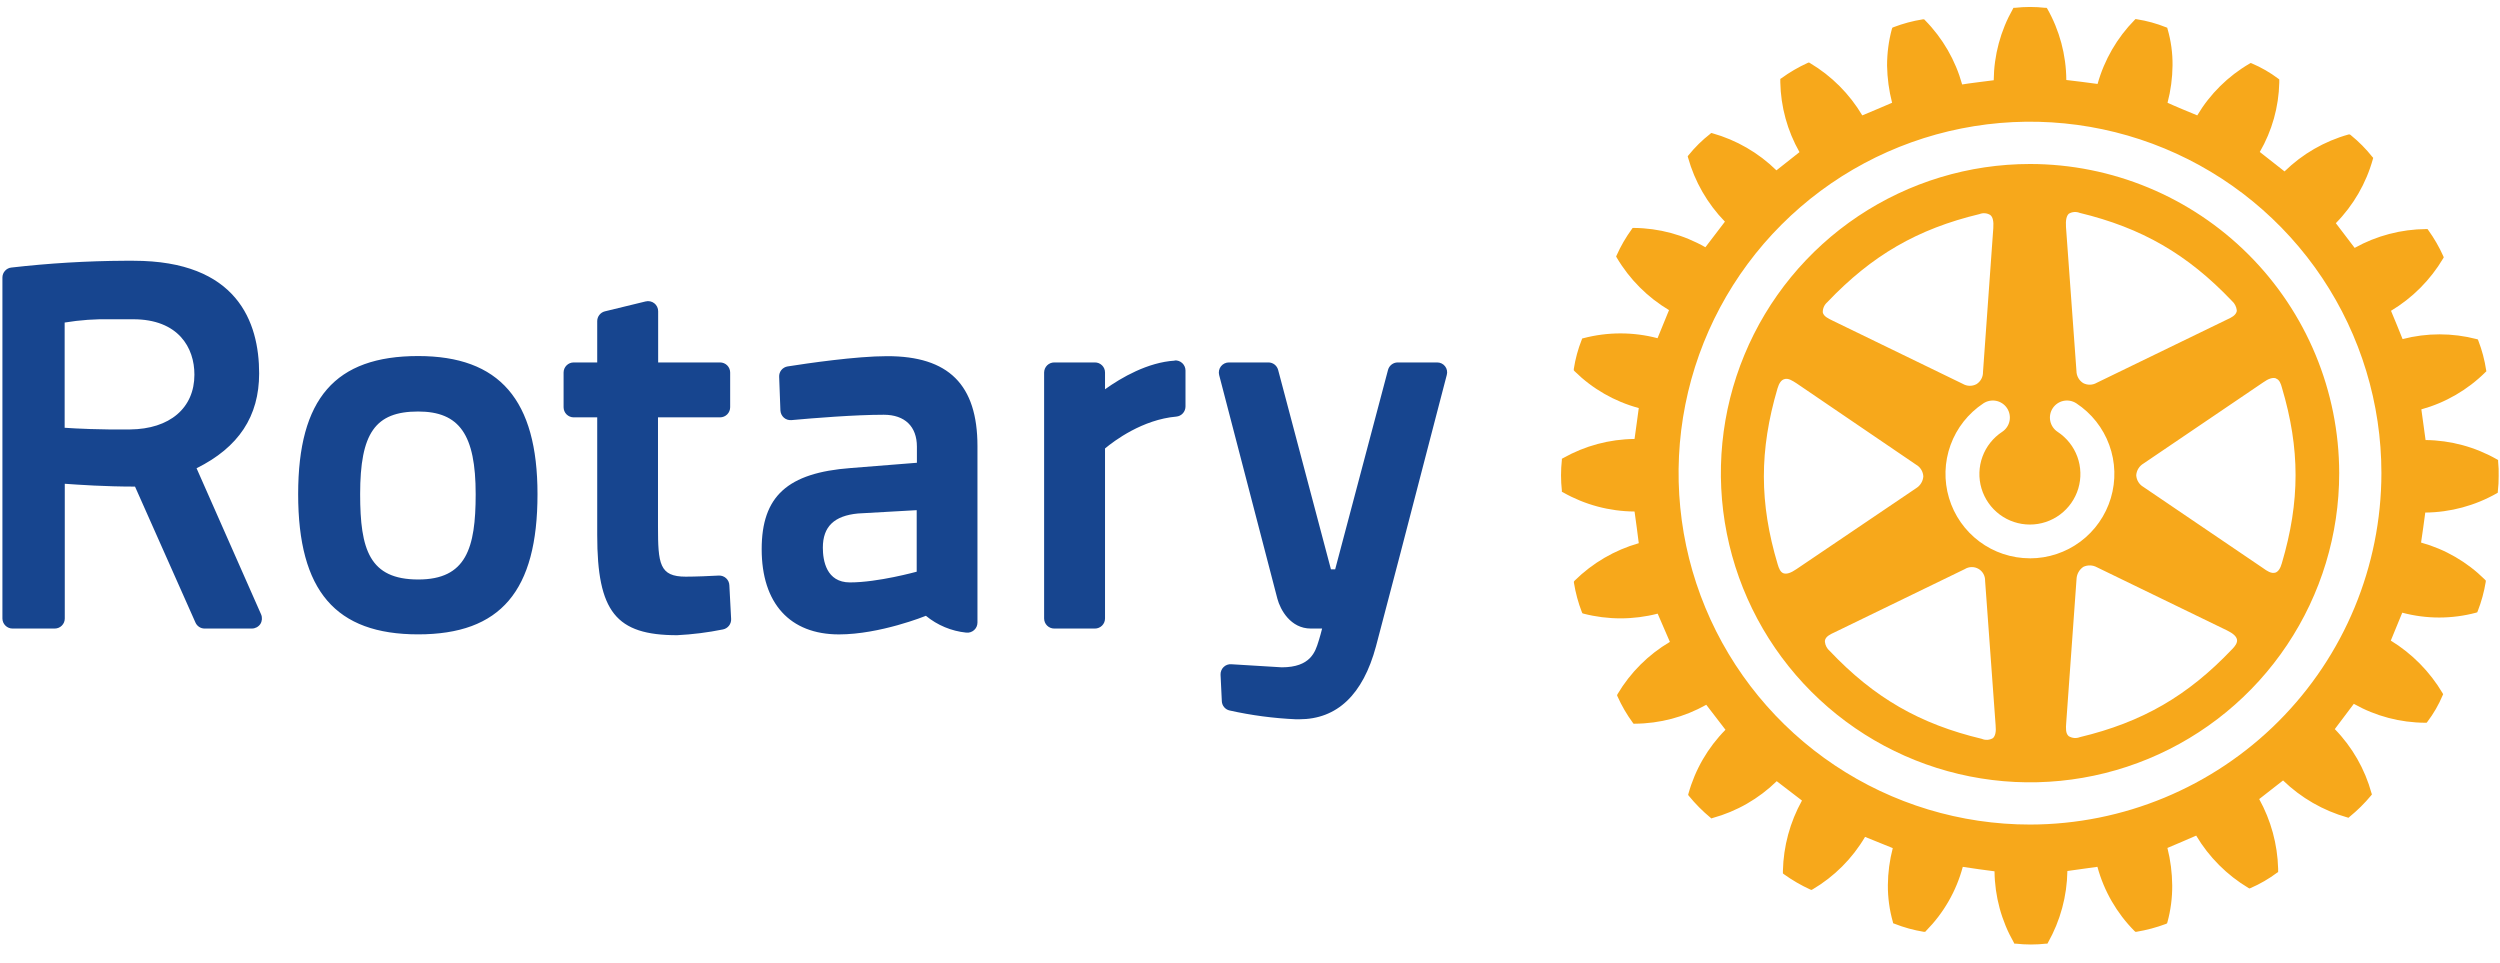
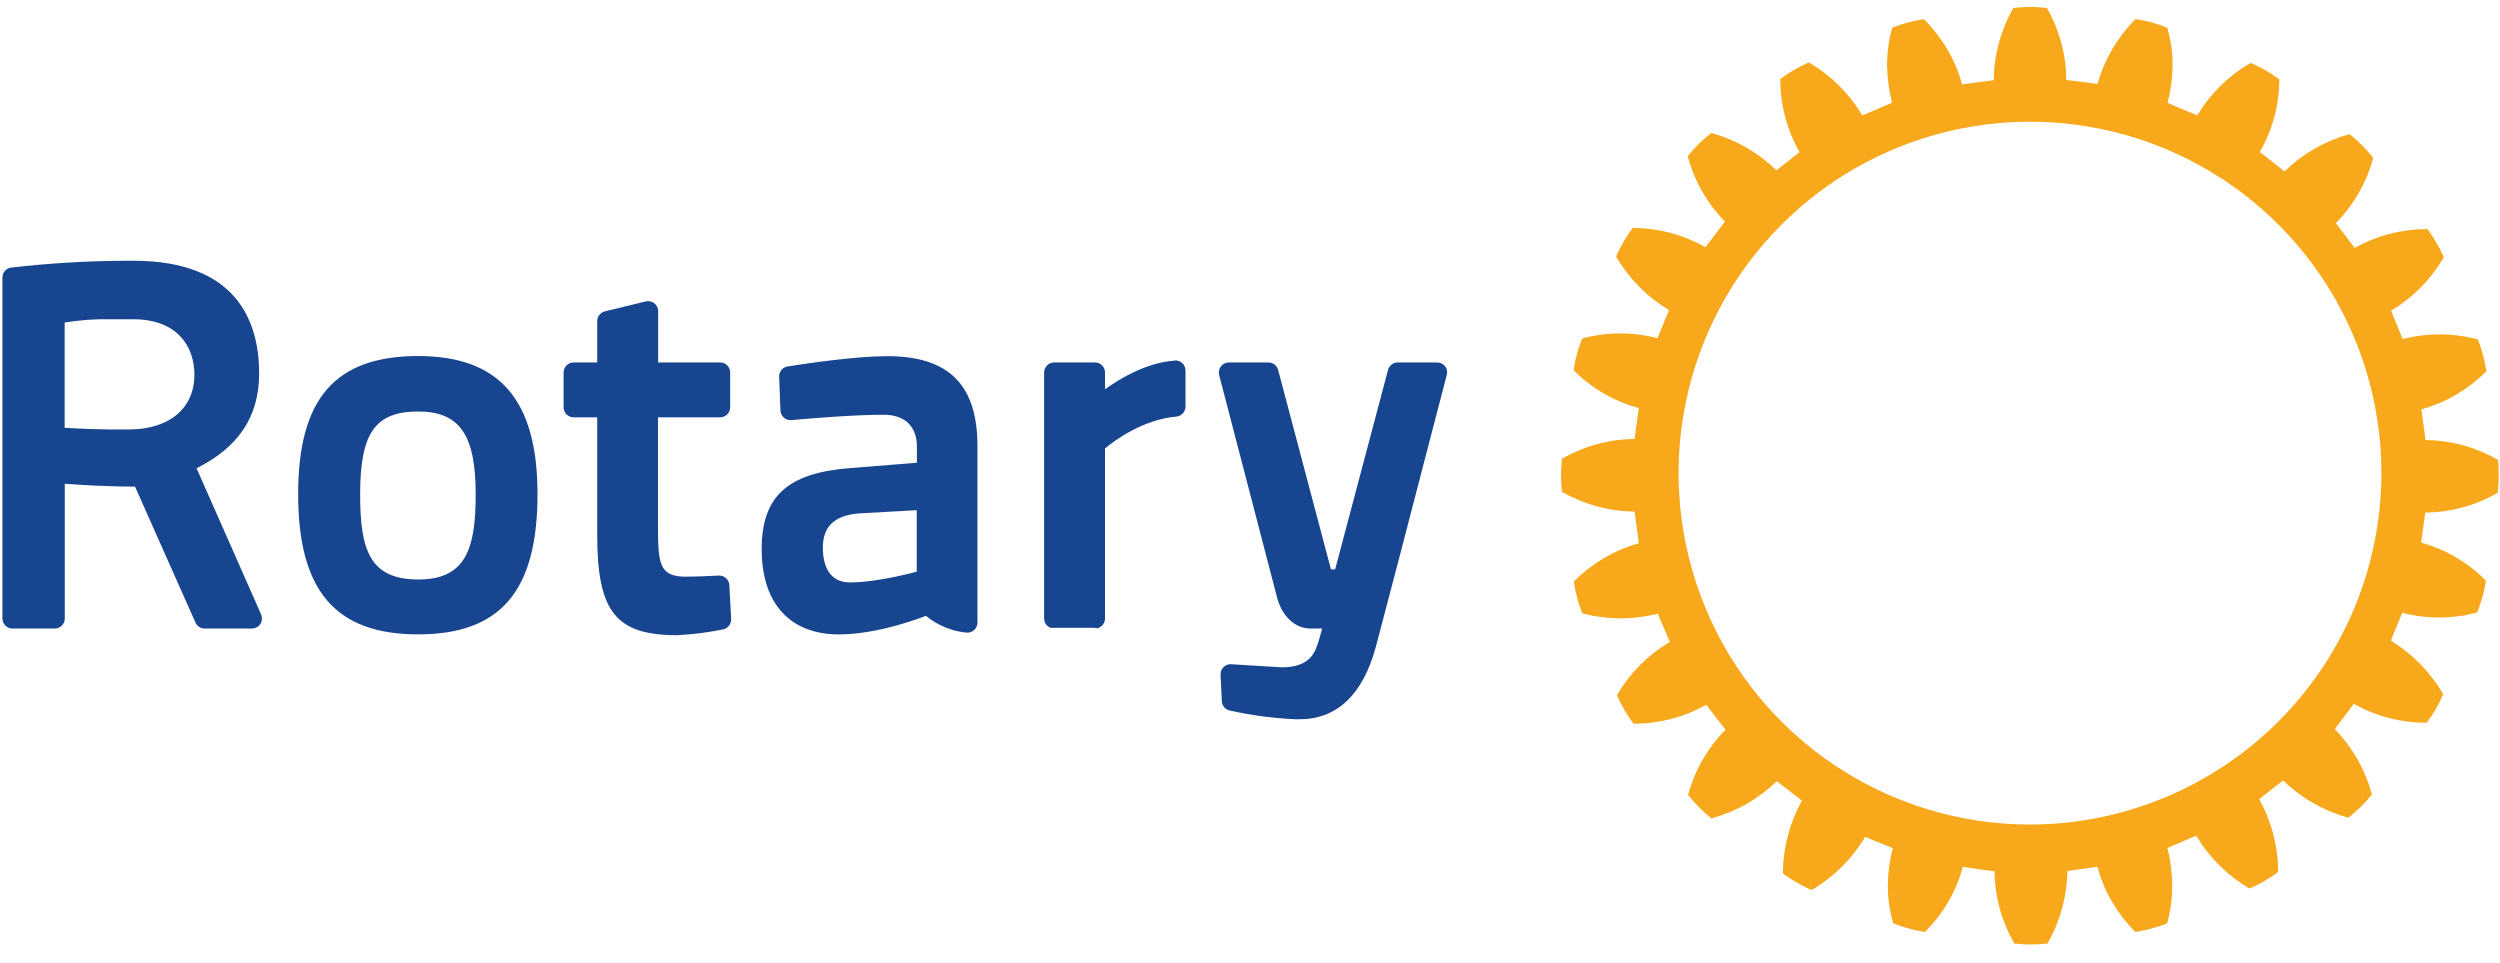
<svg xmlns="http://www.w3.org/2000/svg" width="122" height="47" viewBox="0 0 122 47" fill="none">
  <g id="Rotary">
-     <path d="M35.593 28.564L35.679 30.207C35.685 30.326 35.647 30.442 35.574 30.535C35.501 30.629 35.397 30.693 35.281 30.716C34.544 30.866 33.797 30.96 33.046 30.998C30.056 30.998 29.144 29.854 29.144 26.106V20.367H27.996C27.865 20.367 27.74 20.314 27.647 20.222C27.555 20.129 27.503 20.003 27.503 19.872V18.178C27.504 18.047 27.556 17.923 27.648 17.831C27.741 17.739 27.866 17.687 27.996 17.687H29.144V15.672C29.144 15.562 29.181 15.455 29.249 15.369C29.316 15.282 29.411 15.22 29.518 15.194L31.502 14.711C31.575 14.692 31.651 14.69 31.725 14.705C31.799 14.72 31.869 14.752 31.928 14.798C31.988 14.844 32.036 14.904 32.069 14.972C32.102 15.04 32.119 15.114 32.118 15.19V17.687H35.141C35.271 17.688 35.396 17.739 35.488 17.831C35.58 17.923 35.632 18.048 35.632 18.178V19.872C35.632 20.003 35.581 20.128 35.489 20.221C35.397 20.314 35.272 20.366 35.141 20.367H32.11V25.676C32.11 27.512 32.176 28.141 33.463 28.141C33.938 28.141 34.683 28.11 35.082 28.087C35.147 28.085 35.211 28.095 35.272 28.118C35.333 28.141 35.389 28.175 35.437 28.22C35.484 28.264 35.522 28.317 35.549 28.376C35.576 28.435 35.591 28.499 35.593 28.564ZM26.23 24.116C26.23 28.839 24.433 30.957 20.405 30.957C16.378 30.957 14.55 28.839 14.55 24.116C14.55 19.453 16.355 17.375 20.405 17.375C24.379 17.375 26.23 19.515 26.23 24.116ZM23.213 24.116C23.213 21.211 22.424 20.082 20.405 20.082C18.31 20.082 17.575 21.135 17.575 24.116C17.575 26.818 18.027 28.279 20.413 28.279C22.753 28.279 23.213 26.753 23.213 24.116ZM70.522 17.878C70.477 17.818 70.419 17.77 70.352 17.737C70.285 17.704 70.211 17.687 70.136 17.687H68.21C68.101 17.687 67.996 17.723 67.91 17.789C67.824 17.855 67.763 17.948 67.735 18.053L65.156 27.784H64.95L62.373 18.053C62.345 17.948 62.283 17.855 62.197 17.788C62.111 17.722 62.005 17.687 61.896 17.687H59.974C59.898 17.686 59.824 17.703 59.756 17.736C59.688 17.769 59.629 17.817 59.582 17.877C59.536 17.936 59.504 18.006 59.489 18.08C59.474 18.154 59.476 18.23 59.495 18.303L62.336 29.217C62.48 29.757 62.979 30.673 63.968 30.673H64.519C64.472 30.856 64.422 31.051 64.369 31.218L64.342 31.302C64.188 31.805 63.956 32.565 62.551 32.565L60.087 32.415C60.018 32.41 59.949 32.419 59.884 32.443C59.819 32.467 59.76 32.504 59.711 32.553C59.661 32.601 59.622 32.66 59.597 32.725C59.571 32.789 59.56 32.859 59.563 32.928L59.625 34.214C59.628 34.321 59.667 34.423 59.734 34.505C59.802 34.588 59.895 34.646 59.998 34.67C61.066 34.909 62.153 35.053 63.245 35.101H63.402C65.25 35.101 66.513 33.902 67.148 31.54C67.883 28.771 68.805 25.214 69.479 22.614L70.233 19.716L70.602 18.301C70.623 18.229 70.626 18.154 70.612 18.08C70.599 18.007 70.568 17.937 70.522 17.878ZM12.742 29.983C12.774 30.058 12.787 30.14 12.781 30.222C12.774 30.303 12.749 30.382 12.706 30.451C12.66 30.519 12.599 30.574 12.527 30.613C12.456 30.651 12.376 30.672 12.295 30.673H9.988C9.893 30.674 9.799 30.647 9.719 30.594C9.639 30.542 9.576 30.467 9.538 30.38L6.589 23.746C5.123 23.746 3.849 23.657 3.161 23.608V30.18C3.162 30.245 3.149 30.309 3.125 30.369C3.1 30.429 3.064 30.483 3.018 30.529C2.973 30.575 2.919 30.611 2.859 30.636C2.799 30.66 2.735 30.673 2.671 30.673H0.617C0.552 30.674 0.487 30.662 0.427 30.637C0.366 30.613 0.311 30.576 0.265 30.53C0.218 30.485 0.182 30.43 0.156 30.37C0.131 30.31 0.118 30.245 0.118 30.18V13.544C0.118 13.423 0.162 13.306 0.244 13.216C0.325 13.125 0.436 13.068 0.557 13.056C2.398 12.845 4.249 12.734 6.102 12.725H6.513C11.578 12.725 12.646 15.717 12.646 18.223C12.646 20.316 11.648 21.83 9.592 22.85L12.742 29.983ZM6.501 15.58H5.414C4.658 15.563 3.902 15.617 3.155 15.74V20.875C3.734 20.916 4.852 20.973 6.349 20.957C8.284 20.938 9.487 19.911 9.487 18.287C9.493 16.972 8.707 15.58 6.501 15.58ZM47.7 21.772V30.382C47.7 30.451 47.685 30.52 47.657 30.584C47.628 30.647 47.587 30.704 47.535 30.75C47.483 30.796 47.422 30.831 47.355 30.852C47.289 30.873 47.219 30.88 47.15 30.872C46.428 30.797 45.745 30.512 45.184 30.051C45.164 30.061 42.938 30.959 40.943 30.959C38.547 30.959 37.17 29.445 37.17 26.8C37.17 24.216 38.431 23.072 41.518 22.84L44.745 22.583V21.799C44.745 20.809 44.153 20.24 43.129 20.24C41.715 20.24 39.699 20.404 38.627 20.501C38.559 20.508 38.492 20.501 38.427 20.48C38.363 20.46 38.303 20.426 38.253 20.382C38.203 20.337 38.163 20.284 38.134 20.224C38.105 20.164 38.088 20.099 38.084 20.032L38.023 18.39C38.017 18.269 38.055 18.151 38.131 18.057C38.207 17.964 38.315 17.901 38.434 17.882C39.395 17.73 41.791 17.381 43.287 17.381C46.295 17.375 47.7 18.776 47.7 21.772ZM41.87 25.058C40.705 25.169 40.155 25.701 40.155 26.726C40.155 27.358 40.325 28.422 41.479 28.422C42.851 28.422 44.712 27.903 44.735 27.899V24.896L41.87 25.058ZM57.328 17.599C56.02 17.677 54.728 18.42 53.925 18.997V18.178C53.925 18.113 53.913 18.049 53.888 17.989C53.863 17.929 53.826 17.875 53.78 17.829C53.734 17.784 53.679 17.748 53.62 17.723C53.559 17.699 53.495 17.686 53.43 17.687H51.45C51.386 17.686 51.321 17.699 51.261 17.723C51.201 17.748 51.146 17.784 51.1 17.829C51.054 17.875 51.017 17.929 50.992 17.989C50.967 18.049 50.954 18.113 50.953 18.178V30.18C50.953 30.245 50.966 30.31 50.991 30.37C51.016 30.43 51.053 30.485 51.099 30.53C51.145 30.576 51.2 30.612 51.261 30.637C51.321 30.662 51.386 30.674 51.45 30.673H53.43C53.495 30.674 53.56 30.661 53.62 30.636C53.68 30.612 53.734 30.575 53.78 30.53C53.826 30.484 53.863 30.429 53.888 30.369C53.913 30.309 53.925 30.245 53.925 30.18V21.885C54.371 21.511 55.755 20.474 57.404 20.33C57.527 20.319 57.641 20.262 57.724 20.17C57.806 20.079 57.852 19.96 57.852 19.837V18.079C57.852 18.012 57.838 17.946 57.811 17.884C57.784 17.823 57.745 17.767 57.696 17.721C57.647 17.675 57.589 17.64 57.526 17.617C57.463 17.594 57.396 17.585 57.328 17.588V17.599Z" fill="#17458F" />
+     <path d="M35.593 28.564L35.679 30.207C35.685 30.326 35.647 30.442 35.574 30.535C35.501 30.629 35.397 30.693 35.281 30.716C34.544 30.866 33.797 30.96 33.046 30.998C30.056 30.998 29.144 29.854 29.144 26.106V20.367H27.996C27.865 20.367 27.74 20.314 27.647 20.222C27.555 20.129 27.503 20.003 27.503 19.872V18.178C27.504 18.047 27.556 17.923 27.648 17.831C27.741 17.739 27.866 17.687 27.996 17.687H29.144V15.672C29.144 15.562 29.181 15.455 29.249 15.369C29.316 15.282 29.411 15.22 29.518 15.194L31.502 14.711C31.575 14.692 31.651 14.69 31.725 14.705C31.799 14.72 31.869 14.752 31.928 14.798C31.988 14.844 32.036 14.904 32.069 14.972C32.102 15.04 32.119 15.114 32.118 15.19V17.687H35.141C35.271 17.688 35.396 17.739 35.488 17.831C35.58 17.923 35.632 18.048 35.632 18.178V19.872C35.632 20.003 35.581 20.128 35.489 20.221C35.397 20.314 35.272 20.366 35.141 20.367H32.11V25.676C32.11 27.512 32.176 28.141 33.463 28.141C33.938 28.141 34.683 28.11 35.082 28.087C35.147 28.085 35.211 28.095 35.272 28.118C35.333 28.141 35.389 28.175 35.437 28.22C35.484 28.264 35.522 28.317 35.549 28.376C35.576 28.435 35.591 28.499 35.593 28.564ZM26.23 24.116C26.23 28.839 24.433 30.957 20.405 30.957C16.378 30.957 14.55 28.839 14.55 24.116C14.55 19.453 16.355 17.375 20.405 17.375C24.379 17.375 26.23 19.515 26.23 24.116ZM23.213 24.116C23.213 21.211 22.424 20.082 20.405 20.082C18.31 20.082 17.575 21.135 17.575 24.116C17.575 26.818 18.027 28.279 20.413 28.279C22.753 28.279 23.213 26.753 23.213 24.116ZM70.522 17.878C70.477 17.818 70.419 17.77 70.352 17.737C70.285 17.704 70.211 17.687 70.136 17.687H68.21C68.101 17.687 67.996 17.723 67.91 17.789C67.824 17.855 67.763 17.948 67.735 18.053L65.156 27.784H64.95L62.373 18.053C62.345 17.948 62.283 17.855 62.197 17.788C62.111 17.722 62.005 17.687 61.896 17.687H59.974C59.898 17.686 59.824 17.703 59.756 17.736C59.688 17.769 59.629 17.817 59.582 17.877C59.536 17.936 59.504 18.006 59.489 18.08C59.474 18.154 59.476 18.23 59.495 18.303L62.336 29.217C62.48 29.757 62.979 30.673 63.968 30.673H64.519C64.472 30.856 64.422 31.051 64.369 31.218L64.342 31.302C64.188 31.805 63.956 32.565 62.551 32.565L60.087 32.415C60.018 32.41 59.949 32.419 59.884 32.443C59.819 32.467 59.76 32.504 59.711 32.553C59.661 32.601 59.622 32.66 59.597 32.725C59.571 32.789 59.56 32.859 59.563 32.928L59.625 34.214C59.628 34.321 59.667 34.423 59.734 34.505C59.802 34.588 59.895 34.646 59.998 34.67C61.066 34.909 62.153 35.053 63.245 35.101H63.402C65.25 35.101 66.513 33.902 67.148 31.54C67.883 28.771 68.805 25.214 69.479 22.614L70.233 19.716L70.602 18.301C70.623 18.229 70.626 18.154 70.612 18.08C70.599 18.007 70.568 17.937 70.522 17.878ZM12.742 29.983C12.774 30.058 12.787 30.14 12.781 30.222C12.774 30.303 12.749 30.382 12.706 30.451C12.66 30.519 12.599 30.574 12.527 30.613C12.456 30.651 12.376 30.672 12.295 30.673H9.988C9.893 30.674 9.799 30.647 9.719 30.594C9.639 30.542 9.576 30.467 9.538 30.38L6.589 23.746C5.123 23.746 3.849 23.657 3.161 23.608V30.18C3.162 30.245 3.149 30.309 3.125 30.369C3.1 30.429 3.064 30.483 3.018 30.529C2.973 30.575 2.919 30.611 2.859 30.636C2.799 30.66 2.735 30.673 2.671 30.673H0.617C0.552 30.674 0.487 30.662 0.427 30.637C0.366 30.613 0.311 30.576 0.265 30.53C0.218 30.485 0.182 30.43 0.156 30.37C0.131 30.31 0.118 30.245 0.118 30.18V13.544C0.118 13.423 0.162 13.306 0.244 13.216C0.325 13.125 0.436 13.068 0.557 13.056C2.398 12.845 4.249 12.734 6.102 12.725H6.513C11.578 12.725 12.646 15.717 12.646 18.223C12.646 20.316 11.648 21.83 9.592 22.85L12.742 29.983ZM6.501 15.58H5.414C4.658 15.563 3.902 15.617 3.155 15.74V20.875C3.734 20.916 4.852 20.973 6.349 20.957C8.284 20.938 9.487 19.911 9.487 18.287C9.493 16.972 8.707 15.58 6.501 15.58ZM47.7 21.772V30.382C47.7 30.451 47.685 30.52 47.657 30.584C47.628 30.647 47.587 30.704 47.535 30.75C47.483 30.796 47.422 30.831 47.355 30.852C47.289 30.873 47.219 30.88 47.15 30.872C46.428 30.797 45.745 30.512 45.184 30.051C45.164 30.061 42.938 30.959 40.943 30.959C38.547 30.959 37.17 29.445 37.17 26.8C37.17 24.216 38.431 23.072 41.518 22.84L44.745 22.583V21.799C44.745 20.809 44.153 20.24 43.129 20.24C41.715 20.24 39.699 20.404 38.627 20.501C38.559 20.508 38.492 20.501 38.427 20.48C38.363 20.46 38.303 20.426 38.253 20.382C38.203 20.337 38.163 20.284 38.134 20.224C38.105 20.164 38.088 20.099 38.084 20.032L38.023 18.39C38.017 18.269 38.055 18.151 38.131 18.057C38.207 17.964 38.315 17.901 38.434 17.882C39.395 17.73 41.791 17.381 43.287 17.381C46.295 17.375 47.7 18.776 47.7 21.772ZM41.87 25.058C40.705 25.169 40.155 25.701 40.155 26.726C40.155 27.358 40.325 28.422 41.479 28.422C42.851 28.422 44.712 27.903 44.735 27.899V24.896L41.87 25.058ZM57.328 17.599C56.02 17.677 54.728 18.42 53.925 18.997V18.178C53.925 18.113 53.913 18.049 53.888 17.989C53.863 17.929 53.826 17.875 53.78 17.829C53.734 17.784 53.679 17.748 53.62 17.723C53.559 17.699 53.495 17.686 53.43 17.687H51.45C51.386 17.686 51.321 17.699 51.261 17.723C51.201 17.748 51.146 17.784 51.1 17.829C51.054 17.875 51.017 17.929 50.992 17.989C50.967 18.049 50.954 18.113 50.953 18.178V30.18C50.953 30.245 50.966 30.31 50.991 30.37C51.016 30.43 51.053 30.485 51.099 30.53C51.145 30.576 51.2 30.612 51.261 30.637H53.43C53.495 30.674 53.56 30.661 53.62 30.636C53.68 30.612 53.734 30.575 53.78 30.53C53.826 30.484 53.863 30.429 53.888 30.369C53.913 30.309 53.925 30.245 53.925 30.18V21.885C54.371 21.511 55.755 20.474 57.404 20.33C57.527 20.319 57.641 20.262 57.724 20.17C57.806 20.079 57.852 19.96 57.852 19.837V18.079C57.852 18.012 57.838 17.946 57.811 17.884C57.784 17.823 57.745 17.767 57.696 17.721C57.647 17.675 57.589 17.64 57.526 17.617C57.463 17.594 57.396 17.585 57.328 17.588V17.599Z" fill="#17458F" />
    <path d="M121.908 22.514V22.45L121.859 22.421C120.795 21.813 119.593 21.487 118.368 21.474C118.343 21.31 118.187 20.143 118.162 19.977C119.344 19.65 120.422 19.024 121.292 18.159L121.335 18.12L121.323 18.057C121.249 17.565 121.121 17.083 120.941 16.619L120.916 16.562L120.857 16.547C119.673 16.239 118.43 16.239 117.246 16.547C117.189 16.393 116.745 15.315 116.681 15.167C117.727 14.54 118.601 13.663 119.224 12.614L119.253 12.567L119.238 12.511C119.036 12.06 118.788 11.63 118.499 11.228L118.464 11.178H118.398C117.176 11.187 115.975 11.502 114.907 12.097C114.808 11.961 114.085 11.022 113.989 10.891C114.846 10.019 115.468 8.943 115.796 7.765L115.813 7.704L115.77 7.656C115.46 7.265 115.108 6.91 114.72 6.596L114.675 6.562H114.611C113.434 6.891 112.359 7.511 111.485 8.365C111.35 8.26 110.413 7.527 110.278 7.416C110.875 6.385 111.202 5.22 111.229 4.029V3.877L111.181 3.84C110.783 3.54 110.349 3.29 109.89 3.095L109.836 3.074L109.785 3.101C108.731 3.714 107.85 4.584 107.226 5.631C107.066 5.57 105.926 5.091 105.776 5.015C105.932 4.419 106.014 3.806 106.02 3.189C106.026 2.588 105.944 1.988 105.776 1.411L105.761 1.353L105.702 1.331C105.244 1.147 104.766 1.016 104.279 0.94L104.211 0.93L104.172 0.971C103.314 1.843 102.691 2.919 102.362 4.097C102.194 4.068 101.015 3.922 100.836 3.904C100.829 2.679 100.506 1.477 99.9 0.412L99.871 0.382H99.809C99.315 0.326 98.817 0.326 98.323 0.382H98.257L98.228 0.437C97.626 1.499 97.305 2.696 97.294 3.916C97.123 3.939 95.926 4.085 95.753 4.122C95.426 2.941 94.803 1.863 93.944 0.99L93.899 0.944H93.833C93.345 1.021 92.867 1.149 92.406 1.326L92.348 1.351L92.325 1.409C92.167 1.995 92.088 2.6 92.089 3.208C92.1 3.818 92.182 4.424 92.334 5.015C92.184 5.079 91.034 5.574 90.879 5.631C90.256 4.582 89.38 3.705 88.331 3.08L88.277 3.048L88.214 3.07C87.763 3.276 87.333 3.526 86.932 3.818L86.879 3.851V4.015C86.902 5.212 87.224 6.383 87.815 7.424C87.686 7.531 86.821 8.209 86.69 8.313C85.816 7.456 84.74 6.833 83.562 6.502L83.504 6.49L83.461 6.531C83.068 6.837 82.711 7.187 82.399 7.576L82.36 7.625L82.375 7.685C82.703 8.863 83.323 9.94 84.176 10.817C84.081 10.948 83.328 11.93 83.223 12.066C82.159 11.457 80.957 11.133 79.731 11.123H79.674L79.637 11.174C79.344 11.576 79.094 12.008 78.891 12.462L78.867 12.516L78.898 12.573C79.52 13.627 80.397 14.507 81.448 15.134C81.391 15.286 80.954 16.35 80.888 16.504C79.702 16.192 78.457 16.192 77.271 16.504L77.211 16.518L77.191 16.572C77.007 17.035 76.876 17.517 76.801 18.009V18.071L76.844 18.12C77.715 18.977 78.792 19.595 79.972 19.913C79.947 20.082 79.793 21.261 79.766 21.421C78.542 21.432 77.341 21.755 76.275 22.357L76.219 22.388V22.45C76.165 22.945 76.165 23.444 76.219 23.939V23.998L76.275 24.027C77.339 24.633 78.542 24.954 79.766 24.962C79.791 25.132 79.957 26.342 79.972 26.508C78.795 26.844 77.722 27.47 76.85 28.328L76.807 28.379V28.435C76.886 28.926 77.016 29.408 77.195 29.872L77.22 29.926L77.275 29.946C78.462 30.253 79.707 30.253 80.894 29.946C80.956 30.098 81.424 31.178 81.49 31.324C80.439 31.945 79.562 32.82 78.939 33.869L78.912 33.925L78.933 33.982C79.136 34.436 79.386 34.867 79.68 35.268L79.717 35.317H79.775C80.998 35.31 82.2 34.992 83.266 34.393C83.369 34.52 84.106 35.481 84.203 35.613C83.344 36.482 82.721 37.557 82.395 38.734L82.381 38.792L82.418 38.841C82.732 39.226 83.083 39.58 83.465 39.897L83.515 39.94L83.574 39.919C84.753 39.595 85.83 38.977 86.704 38.122C86.84 38.229 87.795 38.962 87.936 39.067C87.352 40.118 87.033 41.295 87.006 42.497V42.622L87.061 42.666C87.463 42.954 87.891 43.203 88.341 43.409L88.397 43.429L88.456 43.401C89.512 42.778 90.393 41.896 91.015 40.84L92.367 41.388C92.213 41.978 92.132 42.585 92.128 43.195C92.124 43.804 92.207 44.409 92.373 44.995L92.385 45.054L92.447 45.077C92.91 45.26 93.392 45.393 93.884 45.473H93.95L93.993 45.424C94.851 44.556 95.469 43.48 95.784 42.302C95.957 42.331 97.164 42.507 97.333 42.52C97.345 43.74 97.67 44.937 98.275 45.997L98.3 46.05H98.368C98.861 46.106 99.359 46.106 99.853 46.05H99.912L99.943 45.997C100.545 44.93 100.869 43.73 100.888 42.505C101.056 42.483 102.186 42.325 102.354 42.3C102.675 43.482 103.297 44.56 104.159 45.43L104.205 45.471H104.26C104.751 45.39 105.232 45.261 105.698 45.087L105.751 45.06L105.77 45.005C105.93 44.419 106.009 43.813 106.004 43.206C105.999 42.59 105.921 41.977 105.77 41.38C105.926 41.32 107.02 40.846 107.174 40.778C107.799 41.828 108.676 42.706 109.725 43.333L109.775 43.358L109.834 43.335C110.292 43.136 110.726 42.884 111.126 42.585L111.173 42.557V42.39C111.141 41.201 110.824 40.037 110.249 38.995C110.38 38.893 111.276 38.19 111.413 38.086C112.294 38.937 113.371 39.558 114.55 39.891L114.607 39.907L114.652 39.866C115.038 39.552 115.393 39.202 115.71 38.819L115.751 38.765L115.731 38.712C115.408 37.533 114.791 36.455 113.938 35.58C114.038 35.446 114.759 34.487 114.866 34.347C115.932 34.949 117.134 35.266 118.357 35.27H118.419L118.456 35.224C118.758 34.826 119.009 34.392 119.202 33.931L119.226 33.879L119.197 33.824C118.576 32.777 117.709 31.897 116.671 31.261C116.733 31.109 117.166 30.051 117.23 29.899C118.411 30.214 119.654 30.214 120.834 29.899L120.888 29.881L120.912 29.827C121.093 29.363 121.225 28.881 121.305 28.389V28.328L121.259 28.281C120.394 27.423 119.322 26.802 118.148 26.477C118.175 26.313 118.335 25.179 118.353 25.013C119.578 25.002 120.78 24.678 121.845 24.072L121.894 24.04V23.976C121.924 23.729 121.937 23.481 121.935 23.232C121.941 22.992 121.933 22.752 121.908 22.514ZM99.068 40.238C95.676 40.239 92.36 39.234 89.539 37.35C86.719 35.466 84.52 32.788 83.221 29.654C81.923 26.521 81.582 23.072 82.244 19.745C82.905 16.419 84.538 13.362 86.936 10.964C89.334 8.565 92.39 6.931 95.717 6.269C99.043 5.607 102.492 5.946 105.626 7.244C108.76 8.542 111.438 10.74 113.323 13.56C115.207 16.381 116.213 19.697 116.213 23.089C116.208 27.635 114.401 31.993 111.186 35.208C107.972 38.423 103.614 40.232 99.068 40.238Z" fill="#F7A81B" />
-     <path d="M99.068 8.003C96.084 8.003 93.167 8.888 90.685 10.545C88.204 12.203 86.27 14.559 85.128 17.316C83.985 20.073 83.686 23.107 84.269 26.034C84.851 28.96 86.288 31.649 88.398 33.759C90.508 35.869 93.196 37.306 96.123 37.888C99.05 38.47 102.084 38.171 104.841 37.029C107.598 35.887 109.954 33.953 111.611 31.471C113.269 28.99 114.154 26.073 114.153 23.089C114.149 19.089 112.559 15.254 109.731 12.426C106.903 9.598 103.068 8.007 99.068 8.003ZM100.96 10.429C101.039 10.382 101.127 10.354 101.219 10.347C101.31 10.34 101.402 10.354 101.487 10.388C104.519 11.121 106.743 12.401 108.916 14.684C109.048 14.8 109.133 14.96 109.154 15.134V15.188C109.109 15.393 108.877 15.506 108.67 15.598L102.323 18.679C102.223 18.738 102.108 18.771 101.991 18.773C101.875 18.776 101.759 18.748 101.656 18.693C101.557 18.63 101.476 18.544 101.419 18.441C101.362 18.338 101.332 18.223 101.331 18.106L100.82 11.076C100.799 10.739 100.845 10.532 100.96 10.429ZM89.177 14.742C91.348 12.462 93.57 11.174 96.601 10.447C96.686 10.413 96.777 10.399 96.867 10.407C96.958 10.414 97.046 10.443 97.123 10.491C97.252 10.589 97.296 10.796 97.273 11.133L96.77 18.159C96.772 18.276 96.744 18.392 96.688 18.495C96.632 18.598 96.551 18.685 96.451 18.747C96.348 18.802 96.233 18.829 96.116 18.827C95.999 18.824 95.885 18.792 95.784 18.732L89.442 15.652C89.237 15.549 88.992 15.446 88.951 15.241C88.949 15.145 88.969 15.05 89.009 14.963C89.049 14.876 89.109 14.799 89.183 14.738L89.177 14.742ZM87.671 27.771C87.396 27.96 87.193 28.028 87.037 27.977C86.881 27.925 86.807 27.726 86.751 27.539C85.854 24.545 85.854 21.977 86.741 18.958C86.817 18.7 86.926 18.548 87.064 18.506C87.269 18.433 87.474 18.582 87.68 18.712L93.508 22.678C93.61 22.736 93.695 22.819 93.756 22.919C93.817 23.018 93.852 23.132 93.858 23.249C93.85 23.364 93.815 23.475 93.755 23.574C93.696 23.673 93.614 23.756 93.517 23.818L87.671 27.771ZM97.242 36.028C97.162 36.073 97.073 36.099 96.982 36.104C96.89 36.109 96.799 36.093 96.714 36.056C93.685 35.333 91.457 34.052 89.29 31.766C89.159 31.655 89.076 31.499 89.056 31.328C89.053 31.307 89.053 31.286 89.056 31.265C89.085 31.059 89.329 30.948 89.534 30.854L95.88 27.773C95.98 27.71 96.095 27.676 96.213 27.674C96.331 27.671 96.447 27.701 96.549 27.76C96.651 27.818 96.735 27.904 96.792 28.007C96.849 28.11 96.877 28.227 96.873 28.344L97.386 35.389C97.419 35.715 97.37 35.921 97.248 36.028H97.242ZM99.05 27.245C98.164 27.243 97.303 26.956 96.594 26.426C95.885 25.896 95.365 25.152 95.112 24.303C94.858 23.455 94.885 22.548 95.187 21.716C95.489 20.884 96.052 20.171 96.79 19.683C96.882 19.623 96.984 19.581 97.091 19.561C97.198 19.54 97.309 19.54 97.416 19.562C97.523 19.584 97.624 19.627 97.715 19.688C97.806 19.749 97.883 19.827 97.944 19.919C98.004 20.01 98.046 20.112 98.066 20.219C98.087 20.326 98.087 20.437 98.065 20.544C98.043 20.651 98 20.753 97.939 20.843C97.878 20.934 97.8 21.011 97.708 21.072C97.264 21.363 96.926 21.789 96.744 22.287C96.562 22.786 96.545 23.329 96.697 23.838C96.849 24.346 97.161 24.793 97.586 25.11C98.012 25.427 98.528 25.598 99.059 25.598C99.59 25.598 100.106 25.427 100.531 25.11C100.957 24.793 101.269 24.346 101.421 23.838C101.572 23.329 101.556 22.786 101.374 22.287C101.191 21.789 100.853 21.363 100.409 21.072C100.225 20.95 100.097 20.76 100.053 20.544C100.009 20.328 100.052 20.103 100.174 19.919C100.296 19.734 100.486 19.606 100.702 19.562C100.918 19.518 101.143 19.562 101.327 19.683C102.067 20.171 102.63 20.883 102.933 21.716C103.236 22.548 103.263 23.456 103.009 24.305C102.756 25.154 102.235 25.899 101.526 26.429C100.816 26.959 99.954 27.246 99.068 27.247L99.05 27.245ZM108.924 31.684C106.762 33.959 104.548 35.241 101.5 35.972C101.411 36.007 101.316 36.021 101.221 36.013C101.126 36.004 101.035 35.974 100.953 35.925C100.793 35.791 100.814 35.514 100.83 35.292L101.335 28.258C101.34 28.139 101.372 28.024 101.43 27.92C101.488 27.817 101.569 27.728 101.668 27.662C101.772 27.613 101.886 27.589 102.001 27.593C102.116 27.596 102.229 27.627 102.33 27.683L108.678 30.764C108.976 30.91 109.134 31.053 109.165 31.211C109.195 31.369 109.072 31.534 108.93 31.68L108.924 31.684ZM111.064 18.47C111.235 18.527 111.303 18.716 111.354 18.903C112.247 21.899 112.247 24.465 111.354 27.486C111.282 27.744 111.177 27.896 111.04 27.944C110.834 28.005 110.629 27.862 110.44 27.726L104.603 23.766C104.501 23.708 104.415 23.625 104.353 23.525C104.291 23.425 104.255 23.311 104.248 23.193C104.256 23.076 104.292 22.962 104.354 22.863C104.416 22.763 104.502 22.68 104.603 22.62L110.44 18.663C110.709 18.47 110.916 18.41 111.07 18.465L111.064 18.47Z" fill="#F7A81B" />
  </g>
</svg>